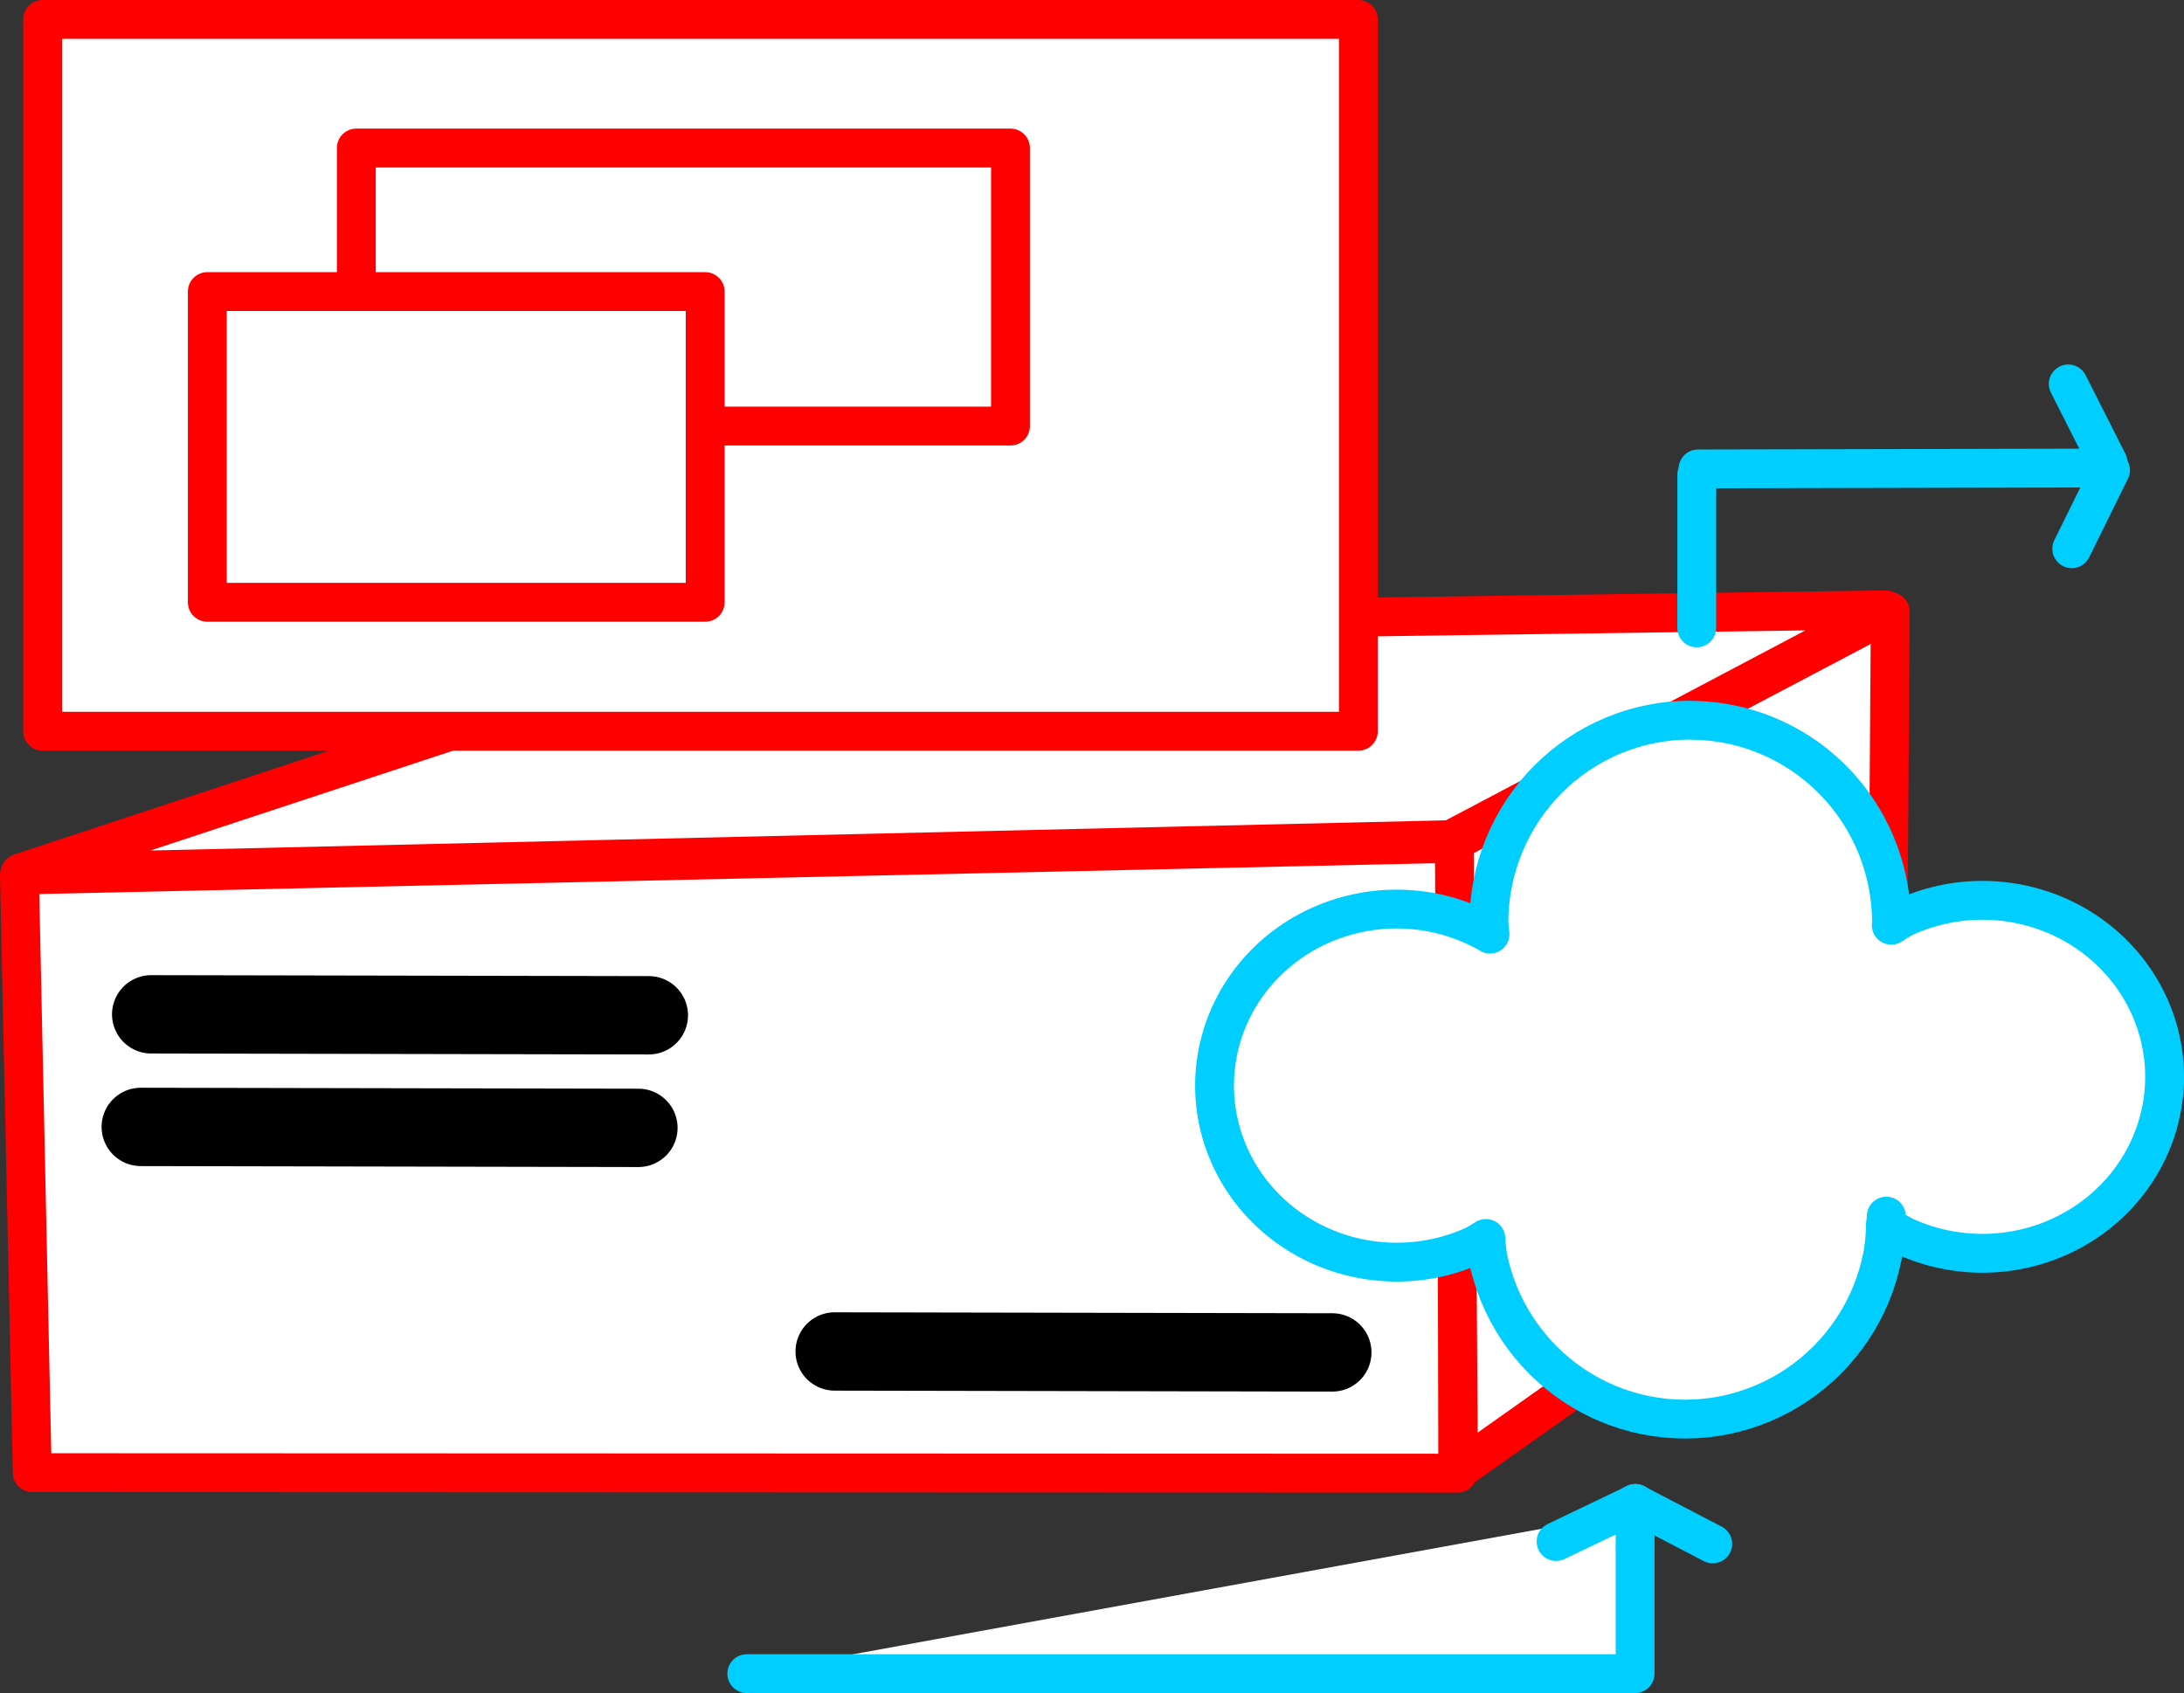
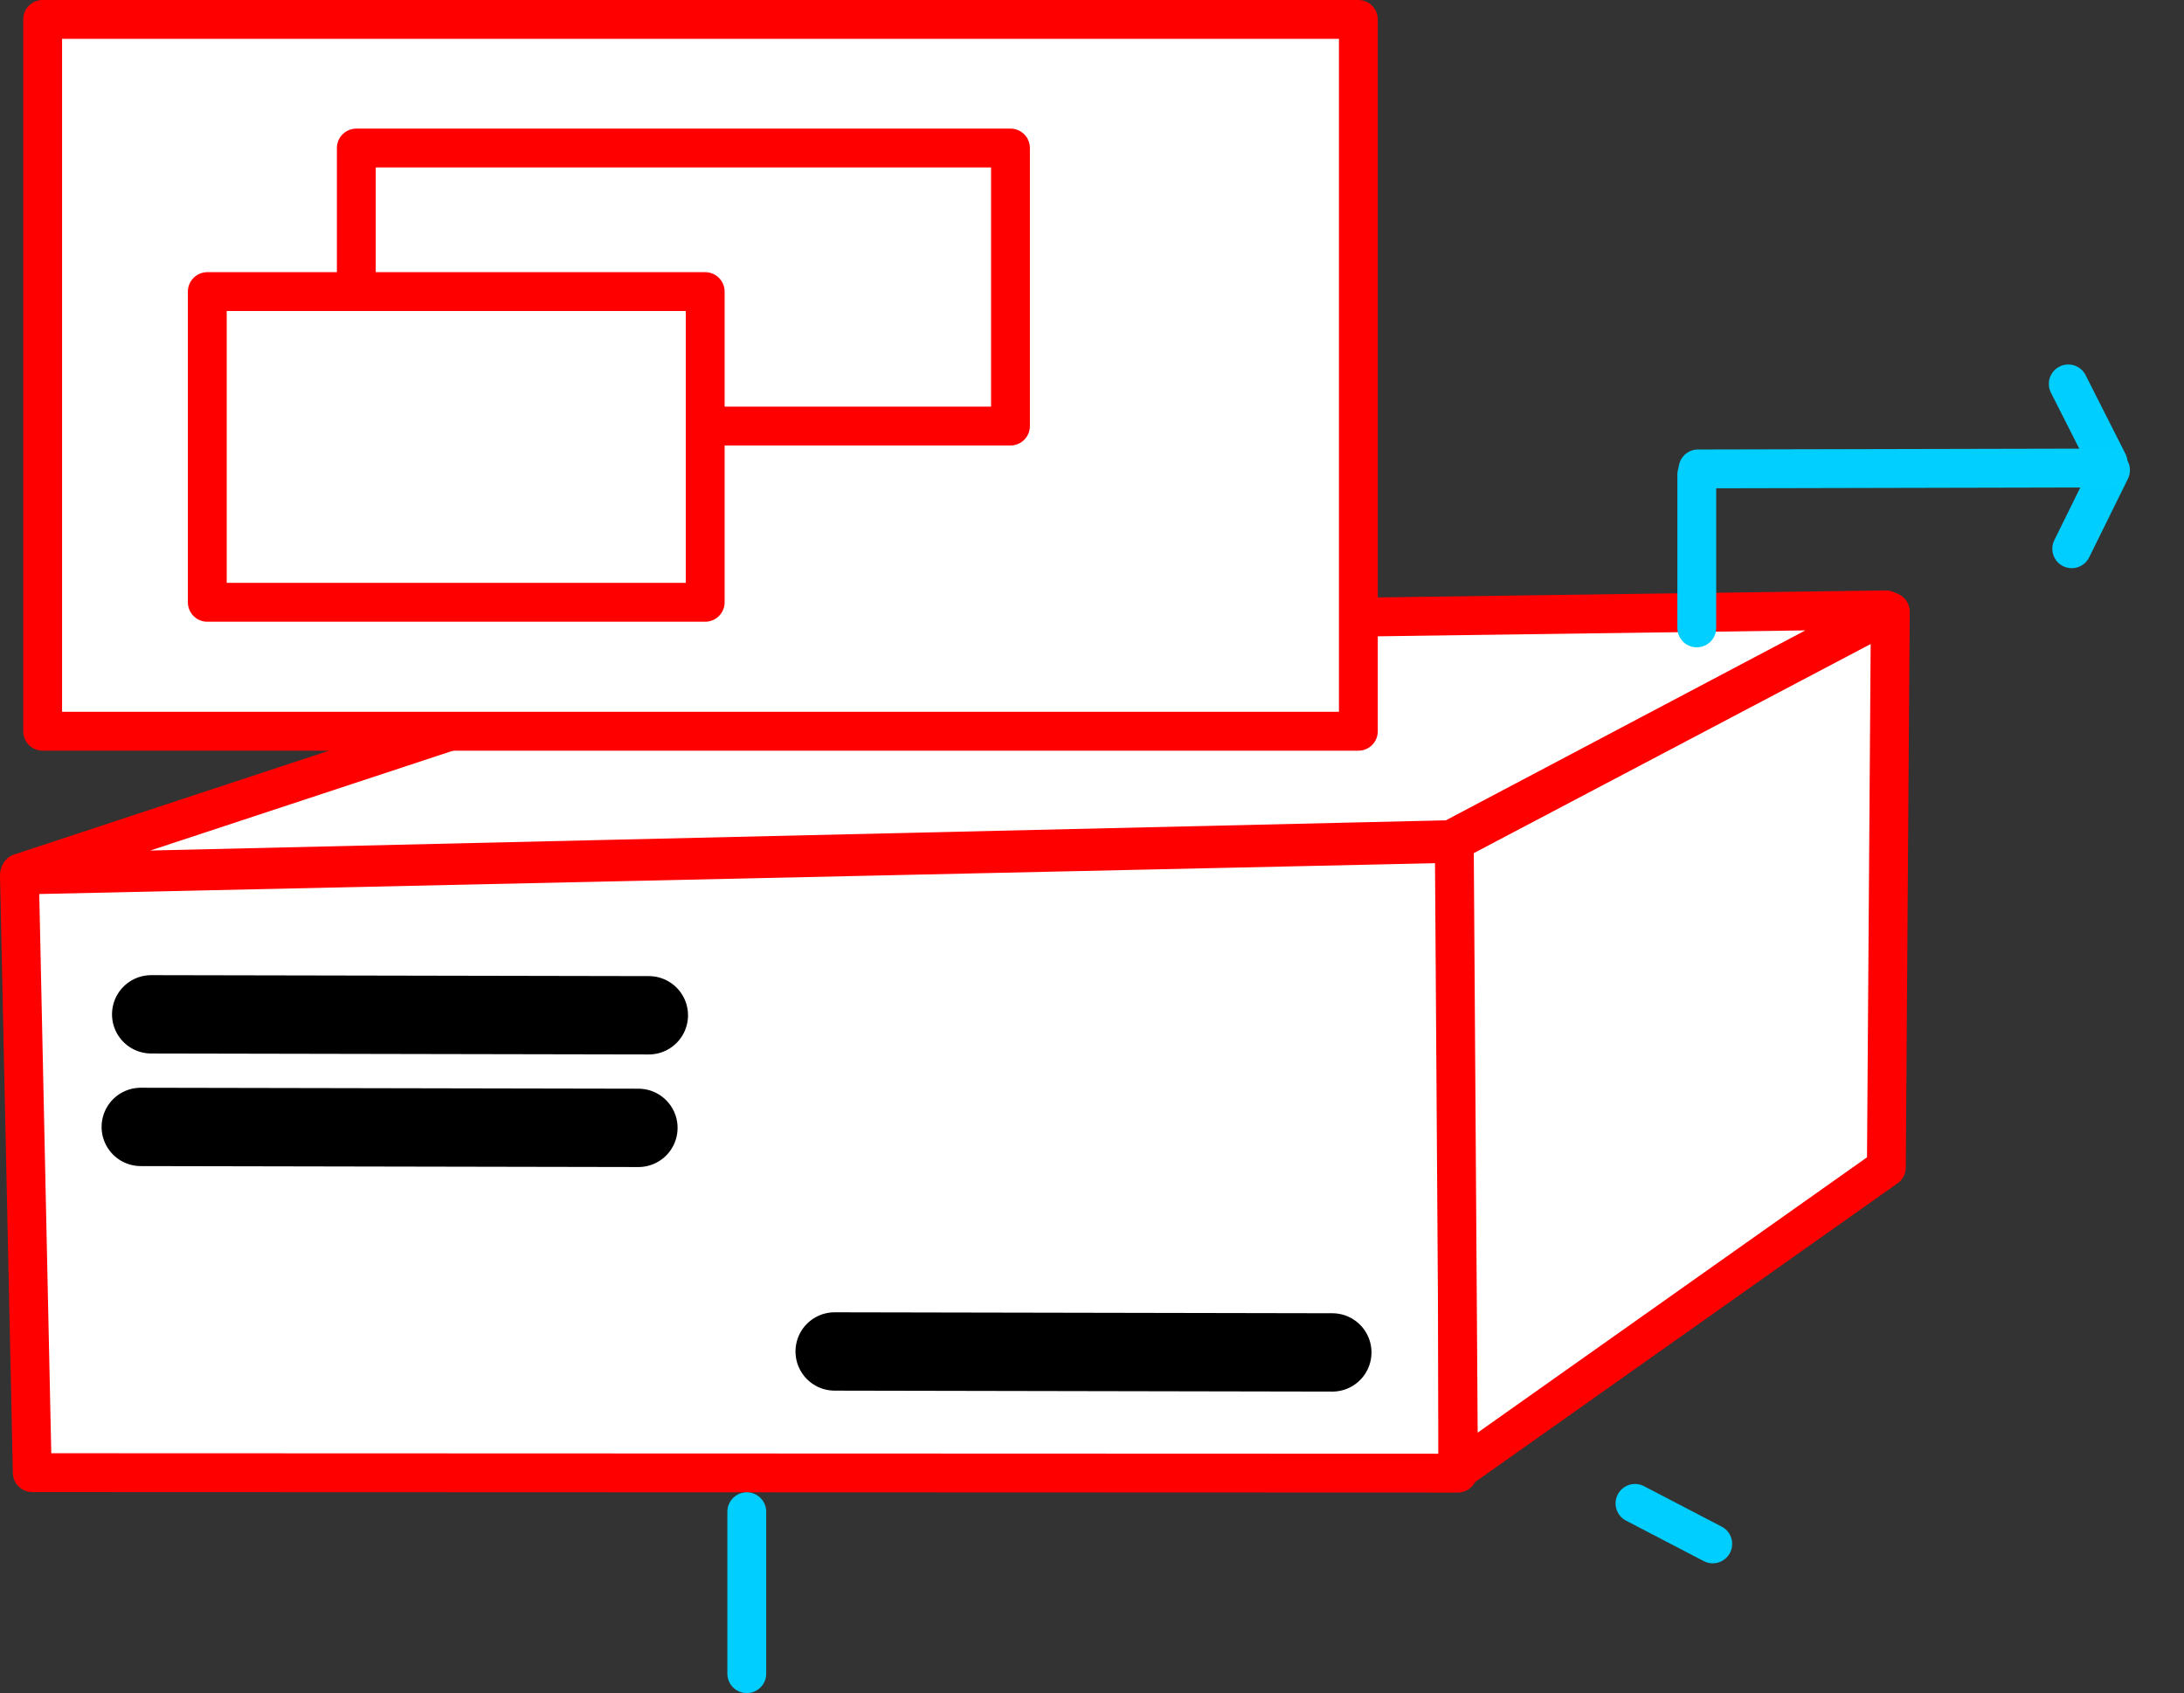
<svg xmlns="http://www.w3.org/2000/svg" xmlns:ns1="http://sodipodi.sourceforge.net/DTD/sodipodi-0.dtd" xmlns:ns2="http://www.inkscape.org/namespaces/inkscape" width="112.431mm" height="87.161mm" viewBox="0 0 112.431 87.161" version="1.1" id="svg1">
  <rect x="0" y="0" width="112.431" height="87.161" fill="#333333" stroke="none" />
  <ns1:namedview id="namedview1" pagecolor="#ffffff" bordercolor="#000000" borderopacity="0.25" ns2:showpageshadow="2" ns2:pageopacity="0.0" ns2:pagecheckerboard="0" ns2:deskcolor="#d1d1d1" ns2:document-units="mm" />
  <defs id="defs1" />
  <g ns2:label="Calque 1" ns2:groupmode="layer" id="layer1" transform="translate(-79.972,-133.444)">
    <path style="opacity:1;fill:#ffffff;fill-opacity:1;fill-rule:nonzero;stroke:#ff0000;stroke-width:2;stroke-linecap:butt;stroke-linejoin:round;stroke-dasharray:none;stroke-opacity:1;paint-order:normal" d="m 155.014,209.283 -73.381,-0.026 -0.661,-30.766 74.028,-1.635 z" id="path66" ns1:nodetypes="ccccc" ns2:export-filename="path67.svg" ns2:export-xdpi="96" ns2:export-ydpi="96" />
    <path style="opacity:1;fill:#ffffff;fill-opacity:1;fill-rule:nonzero;stroke:#ff0000;stroke-width:2;stroke-linecap:butt;stroke-linejoin:round;stroke-dasharray:none;stroke-opacity:1;paint-order:normal" d="m 155.055,209.119 22.026,-15.575 0.203,-28.608 -22.446,11.826 z" id="path67" ns1:nodetypes="ccccc" />
    <path style="opacity:1;fill:#ffffff;fill-opacity:1;fill-rule:nonzero;stroke:#ff0000;stroke-width:2;stroke-linecap:butt;stroke-linejoin:round;stroke-dasharray:none;stroke-opacity:1;paint-order:normal" d="m 154.662,176.669 22.391,-11.829 -57.368,0.79 -38.674,12.756 z" id="path67-0" ns1:nodetypes="ccccc" />
    <path style="fill:#ffffff;fill-opacity:1;fill-rule:nonzero;stroke:#000000;stroke-width:4.033;stroke-linecap:round;stroke-linejoin:round;stroke-dasharray:none;stroke-opacity:1;paint-order:normal" d="M 113.374,185.711 87.755,185.662" id="path68-0" ns1:nodetypes="cc" />
    <path style="fill:#ffffff;fill-opacity:1;fill-rule:nonzero;stroke:#000000;stroke-width:4.033;stroke-linecap:round;stroke-linejoin:round;stroke-dasharray:none;stroke-opacity:1;paint-order:normal" d="m 148.559,203.067 -25.619,-0.049" id="path68-0-6" ns1:nodetypes="cc" />
    <path style="fill:#ffffff;fill-opacity:1;fill-rule:nonzero;stroke:#000000;stroke-width:4.033;stroke-linecap:round;stroke-linejoin:round;stroke-dasharray:none;stroke-opacity:1;paint-order:normal" d="m 112.837,191.507 -25.619,-0.049" id="path68-0-2" ns1:nodetypes="cc" />
-     <path d="m 166.982,170.518 c -0.679,9e-5 -1.356,0.067 -2.022,0.201 -0.666,0.133 -1.317,0.332 -1.944,0.593 -0.627,0.261 -1.227,0.584 -1.791,0.963 -0.564,0.379 -1.09,0.813 -1.57,1.296 -0.48,0.483 -0.911,1.011 -1.288,1.579 -0.377,0.567 -0.698,1.171 -0.958,1.801 -0.26,0.631 -0.457,1.285 -0.59,1.955 -0.132,0.669 -0.199,1.35 -0.199,2.032 0.014,0.198 0.033,0.396 0.058,0.594 -0.038,-0.024 -0.077,-0.048 -0.116,-0.071 -0.203,-0.113 -0.409,-0.219 -0.62,-0.317 -0.211,-0.098 -0.425,-0.189 -0.643,-0.272 -0.218,-0.083 -0.439,-0.158 -0.662,-0.225 -0.223,-0.067 -0.449,-0.125 -0.677,-0.176 -0.228,-0.051 -0.458,-0.093 -0.689,-0.127 -0.231,-0.034 -0.464,-0.059 -0.697,-0.076 -0.233,-0.017 -0.467,-0.025 -0.701,-0.025 -0.702,10e-6 -1.402,0.076 -2.087,0.228 -0.684,0.151 -1.349,0.377 -1.982,0.672 -0.633,0.295 -1.229,0.658 -1.778,1.083 -0.549,0.424 -1.047,0.907 -1.485,1.439 -0.438,0.532 -0.813,1.11 -1.117,1.723 -0.305,0.613 -0.537,1.257 -0.693,1.921 -0.156,0.664 -0.235,1.342 -0.235,2.023 2e-5,0.68 0.079,1.359 0.235,2.022 0.156,0.663 0.389,1.308 0.693,1.921 0.305,0.613 0.679,1.191 1.117,1.723 0.438,0.532 0.936,1.014 1.485,1.439 0.549,0.424 1.146,0.787 1.778,1.083 0.633,0.295 1.297,0.521 1.982,0.672 0.685,0.151 1.385,0.228 2.087,0.228 0.702,-1e-5 1.402,-0.076 2.087,-0.228 0.685,-0.151 1.35,-0.377 1.982,-0.672 0.178,-0.1 0.352,-0.206 0.522,-0.318 0.017,0.306 0.046,0.61 0.089,0.913 0.132,0.669 0.33,1.324 0.59,1.954 0.26,0.631 0.58,1.234 0.958,1.801 0.377,0.567 0.808,1.096 1.288,1.579 0.48,0.483 1.006,0.917 1.57,1.296 0.564,0.379 1.164,0.702 1.791,0.963 0.627,0.261 1.278,0.46 1.944,0.593 0.666,0.133 1.343,0.2 2.021,0.2 0.679,8e-5 1.356,-0.067 2.022,-0.2 0.666,-0.133 1.317,-0.332 1.944,-0.593 0.627,-0.261 1.227,-0.584 1.792,-0.963 0.564,-0.379 1.09,-0.813 1.57,-1.296 0.48,-0.483 0.912,-1.011 1.289,-1.579 0.377,-0.567 0.698,-1.171 0.958,-1.801 0.26,-0.63 0.457,-1.285 0.59,-1.954 0.094,-0.532 0.147,-1.07 0.158,-1.61 h -5.2e-4 c -0.003,-0.002 -0.006,-0.004 -0.009,-0.006 0.003,0.002 0.006,0.003 0.009,0.005 0.017,-0.14 0.03,-0.281 0.041,-0.422 0,-0.01 -4.8e-4,-0.02 -5.1e-4,-0.03 3e-5,0.01 0.001,0.02 0.001,0.03 -0.011,0.141 -0.025,0.282 -0.041,0.423 0.295,0.204 0.603,0.391 0.92,0.56 0.633,0.295 1.297,0.521 1.982,0.672 0.685,0.151 1.385,0.228 2.087,0.228 0.702,-10e-6 1.402,-0.076 2.087,-0.228 0.685,-0.151 1.35,-0.377 1.982,-0.672 0.633,-0.295 1.229,-0.658 1.778,-1.083 0.549,-0.424 1.047,-0.907 1.485,-1.439 0.438,-0.532 0.813,-1.11 1.117,-1.723 0.305,-0.613 0.537,-1.257 0.694,-1.921 0.006,-0.025 0.011,-0.049 0.017,-0.074 0.006,-0.025 0.011,-0.049 0.017,-0.074 0.005,-0.025 0.01,-0.049 0.015,-0.074 0.005,-0.025 0.01,-0.049 0.015,-0.074 0.005,-0.025 0.01,-0.05 0.015,-0.074 0.005,-0.025 0.009,-0.05 0.014,-0.074 0.004,-0.025 0.009,-0.05 0.013,-0.074 0.004,-0.025 0.008,-0.05 0.012,-0.074 0.004,-0.025 0.008,-0.05 0.012,-0.074 0.004,-0.025 0.007,-0.05 0.011,-0.075 0.004,-0.025 0.007,-0.05 0.011,-0.075 0.003,-0.025 0.007,-0.05 0.01,-0.075 0.003,-0.025 0.007,-0.05 0.01,-0.075 0.003,-0.025 0.006,-0.05 0.008,-0.075 0.003,-0.025 0.006,-0.05 0.008,-0.075 0.003,-0.025 0.005,-0.05 0.007,-0.075 0.003,-0.025 0.005,-0.05 0.007,-0.075 0.002,-0.025 0.004,-0.05 0.006,-0.075 0.002,-0.025 0.004,-0.05 0.005,-0.075 0.002,-0.025 0.004,-0.05 0.005,-0.075 0.001,-0.025 0.003,-0.05 0.004,-0.075 0.001,-0.025 0.003,-0.05 0.004,-0.075 9.7e-4,-0.025 0.002,-0.05 0.003,-0.075 9.7e-4,-0.025 0.002,-0.05 0.003,-0.075 6.3e-4,-0.025 0.001,-0.051 0.002,-0.076 4.5e-4,-0.025 8e-4,-0.05 0.001,-0.075 1.1e-4,-0.025 1.1e-4,-0.05 0,-0.075 -4e-5,-0.227 -0.009,-0.453 -0.026,-0.679 -0.018,-0.226 -0.044,-0.451 -0.079,-0.675 -0.035,-0.224 -0.078,-0.447 -0.13,-0.668 -0.052,-0.221 -0.112,-0.44 -0.181,-0.657 -0.069,-0.216 -0.146,-0.43 -0.232,-0.641 -0.086,-0.211 -0.179,-0.419 -0.281,-0.623 -0.101,-0.204 -0.211,-0.405 -0.328,-0.601 -0.117,-0.196 -0.241,-0.388 -0.373,-0.576 -0.132,-0.187 -0.271,-0.37 -0.417,-0.547 -0.146,-0.177 -0.298,-0.349 -0.457,-0.515 -0.159,-0.166 -0.325,-0.326 -0.496,-0.481 -0.171,-0.154 -0.349,-0.302 -0.531,-0.443 -0.183,-0.141 -0.371,-0.276 -0.564,-0.404 -0.193,-0.128 -0.391,-0.248 -0.594,-0.361 -0.203,-0.113 -0.409,-0.219 -0.62,-0.318 -0.211,-0.098 -0.425,-0.189 -0.643,-0.272 -0.218,-0.083 -0.439,-0.158 -0.662,-0.224 -0.223,-0.067 -0.449,-0.125 -0.677,-0.176 -0.228,-0.051 -0.458,-0.093 -0.689,-0.127 -0.231,-0.034 -0.464,-0.059 -0.697,-0.076 -0.233,-0.017 -0.467,-0.025 -0.701,-0.025 -0.702,1e-5 -1.402,0.076 -2.087,0.228 -0.684,0.151 -1.349,0.377 -1.982,0.672 -0.214,0.119 -0.422,0.246 -0.626,0.381 0.005,-0.044 0.009,-0.087 0.013,-0.131 -1.6e-4,-0.248 -0.009,-0.496 -0.027,-0.743 -0.018,-0.247 -0.044,-0.494 -0.079,-0.739 -0.035,-0.246 -0.079,-0.49 -0.131,-0.732 -0.052,-0.242 -0.113,-0.483 -0.183,-0.72 -0.07,-0.238 -0.147,-0.473 -0.234,-0.706 -0.086,-0.232 -0.18,-0.462 -0.283,-0.687 -0.103,-0.226 -0.213,-0.447 -0.331,-0.665 -0.118,-0.218 -0.244,-0.431 -0.377,-0.64 -0.133,-0.209 -0.274,-0.412 -0.422,-0.611 -0.148,-0.199 -0.303,-0.392 -0.464,-0.579 -0.161,-0.187 -0.33,-0.369 -0.504,-0.544 -0.174,-0.175 -0.355,-0.344 -0.542,-0.507 -0.186,-0.162 -0.378,-0.318 -0.576,-0.467 -0.197,-0.149 -0.4,-0.29 -0.608,-0.424 -0.207,-0.134 -0.42,-0.261 -0.636,-0.379 -0.216,-0.119 -0.437,-0.23 -0.661,-0.333 -0.224,-0.103 -0.452,-0.198 -0.683,-0.285 -0.231,-0.087 -0.465,-0.165 -0.702,-0.235 -0.237,-0.07 -0.476,-0.131 -0.717,-0.184 -0.241,-0.053 -0.484,-0.097 -0.728,-0.132 -0.244,-0.035 -0.489,-0.061 -0.735,-0.079 -0.246,-0.018 -0.492,-0.027 -0.739,-0.027 z" style="opacity:1;fill:#ffffff;fill-opacity:1;stroke:#00cefe;stroke-width:2;stroke-linecap:round;stroke-linejoin:round;stroke-dasharray:none;stroke-opacity:1" id="path83" />
-     <path style="opacity:1;fill:#ffffff;fill-opacity:1;fill-rule:nonzero;stroke:#00cefe;stroke-width:2;stroke-linecap:round;stroke-linejoin:round;stroke-dasharray:none;stroke-opacity:1;paint-order:normal" d="m 118.416,219.605 h 45.73 v -8.336" id="path84" />
-     <path style="opacity:1;fill:#ffffff;fill-opacity:1;fill-rule:nonzero;stroke:#00cefe;stroke-width:2;stroke-linecap:round;stroke-linejoin:round;stroke-dasharray:none;stroke-opacity:1;paint-order:normal" d="m 164.174,210.84 -4.096,1.963" id="path85" ns1:nodetypes="cc" />
+     <path style="opacity:1;fill:#ffffff;fill-opacity:1;fill-rule:nonzero;stroke:#00cefe;stroke-width:2;stroke-linecap:round;stroke-linejoin:round;stroke-dasharray:none;stroke-opacity:1;paint-order:normal" d="m 118.416,219.605 v -8.336" id="path84" />
    <path style="opacity:1;fill:#ffffff;fill-opacity:1;fill-rule:nonzero;stroke:#00cefe;stroke-width:2;stroke-linecap:round;stroke-linejoin:round;stroke-dasharray:none;stroke-opacity:1;paint-order:normal" d="m 164.141,210.84 4.002,2.084" id="path86" />
    <path style="fill:#ffffff;fill-opacity:1;fill-rule:nonzero;stroke:#00cefe;stroke-width:2;stroke-linecap:round;stroke-linejoin:round;stroke-dasharray:none;stroke-opacity:1;paint-order:normal" d="m 188.496,157.261 -2.051,-4.053" id="path85-6" ns1:nodetypes="cc" />
    <path style="fill:#ffffff;fill-opacity:1;fill-rule:nonzero;stroke:#00cefe;stroke-width:2;stroke-linecap:round;stroke-linejoin:round;stroke-dasharray:none;stroke-opacity:1;paint-order:normal" d="m 188.62,157.648 -1.996,4.046" id="path86-7" />
    <path style="opacity:1;fill:#ffffff;fill-opacity:1;fill-rule:nonzero;stroke:#00cfff;stroke-width:2;stroke-linecap:round;stroke-linejoin:round;stroke-dasharray:none;stroke-opacity:1;paint-order:normal" d="m 188.508,157.537 -21.123,0.047" id="path87" ns1:nodetypes="cc" />
    <path style="opacity:1;fill:#ffffff;fill-opacity:1;fill-rule:nonzero;stroke:#00cfff;stroke-width:2;stroke-linecap:round;stroke-linejoin:round;stroke-dasharray:none;stroke-opacity:1;paint-order:normal" d="m 167.321,165.769 v -7.887" id="path88" ns1:nodetypes="cc" />
    <rect style="opacity:1;fill:#ffffff;fill-opacity:1;fill-rule:nonzero;stroke:#ff0000;stroke-width:2;stroke-linecap:round;stroke-linejoin:round;stroke-dasharray:none;stroke-opacity:1;paint-order:normal" id="rect90" width="67.733" height="36.645" x="82.167" y="134.444" />
    <rect style="opacity:1;fill:#ffffff;fill-opacity:1;fill-rule:nonzero;stroke:#ff0000;stroke-width:2;stroke-linecap:round;stroke-linejoin:round;stroke-dasharray:none;stroke-opacity:1;paint-order:normal" id="rect91" width="33.676" height="14.312" x="98.315" y="141.065" />
    <rect style="opacity:1;fill:#ffffff;fill-opacity:1;fill-rule:nonzero;stroke:#ff0000;stroke-width:2;stroke-linecap:round;stroke-linejoin:round;stroke-dasharray:none;stroke-opacity:1;paint-order:normal" id="rect92" width="25.631" height="15.996" x="90.644" y="148.455" />
  </g>
</svg>